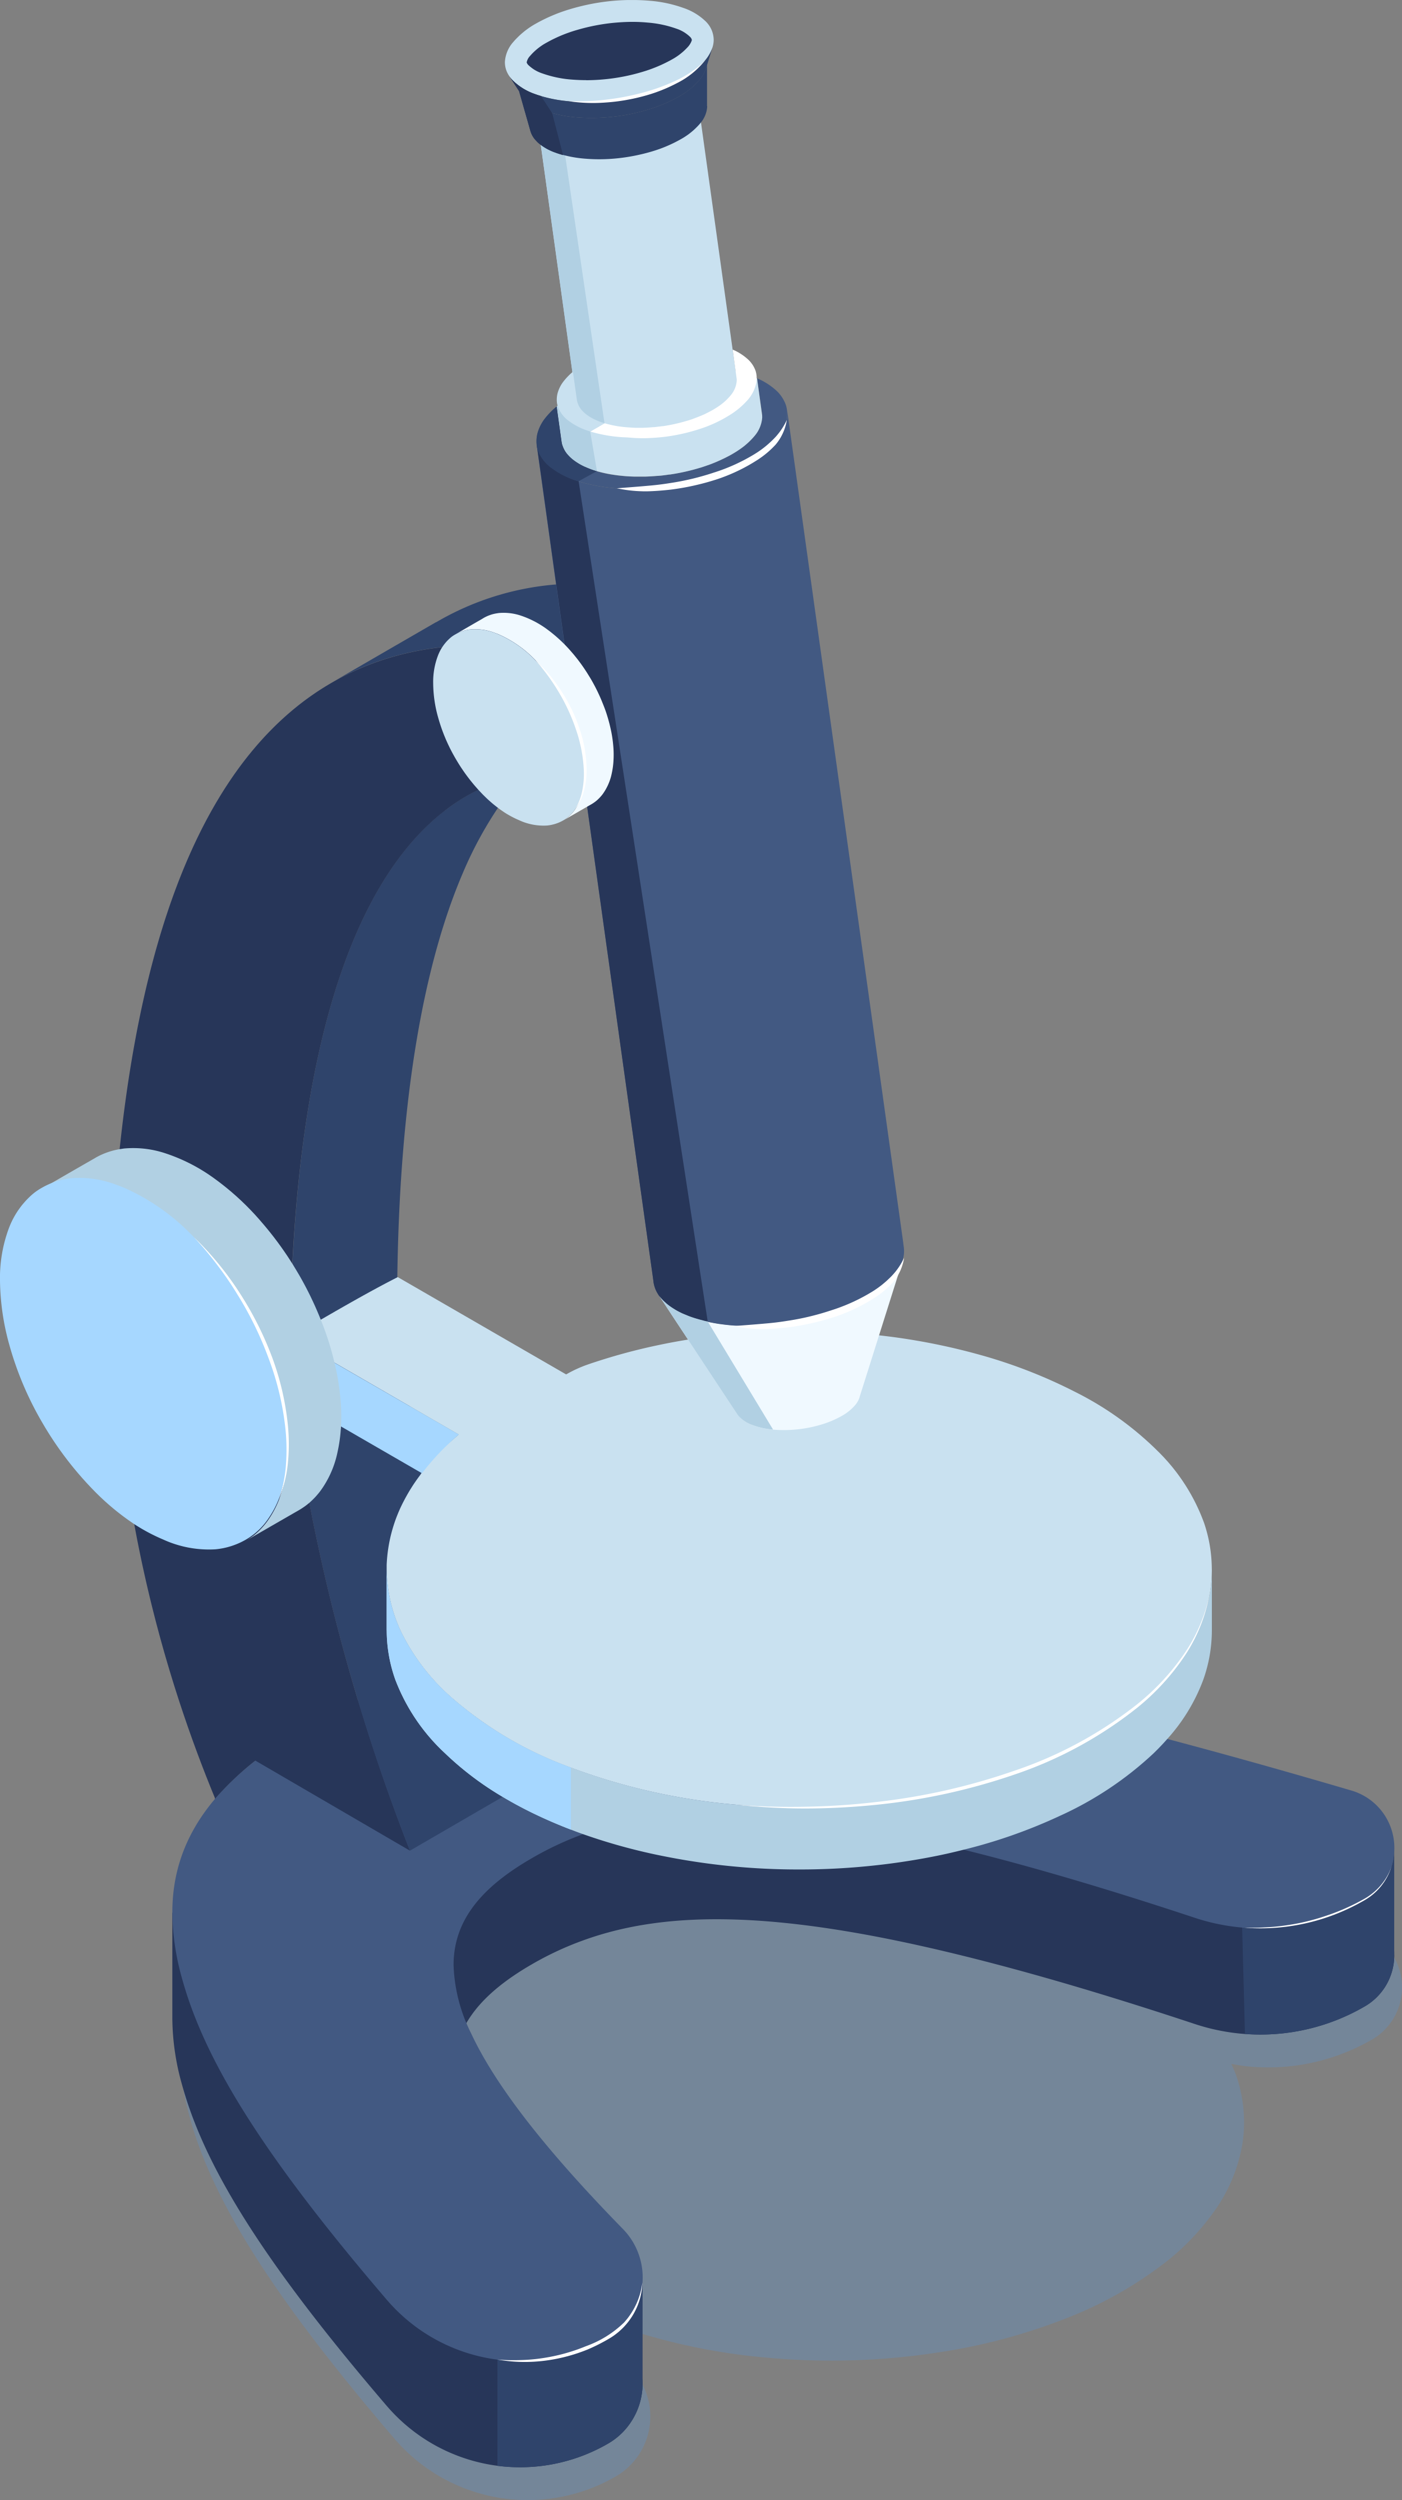
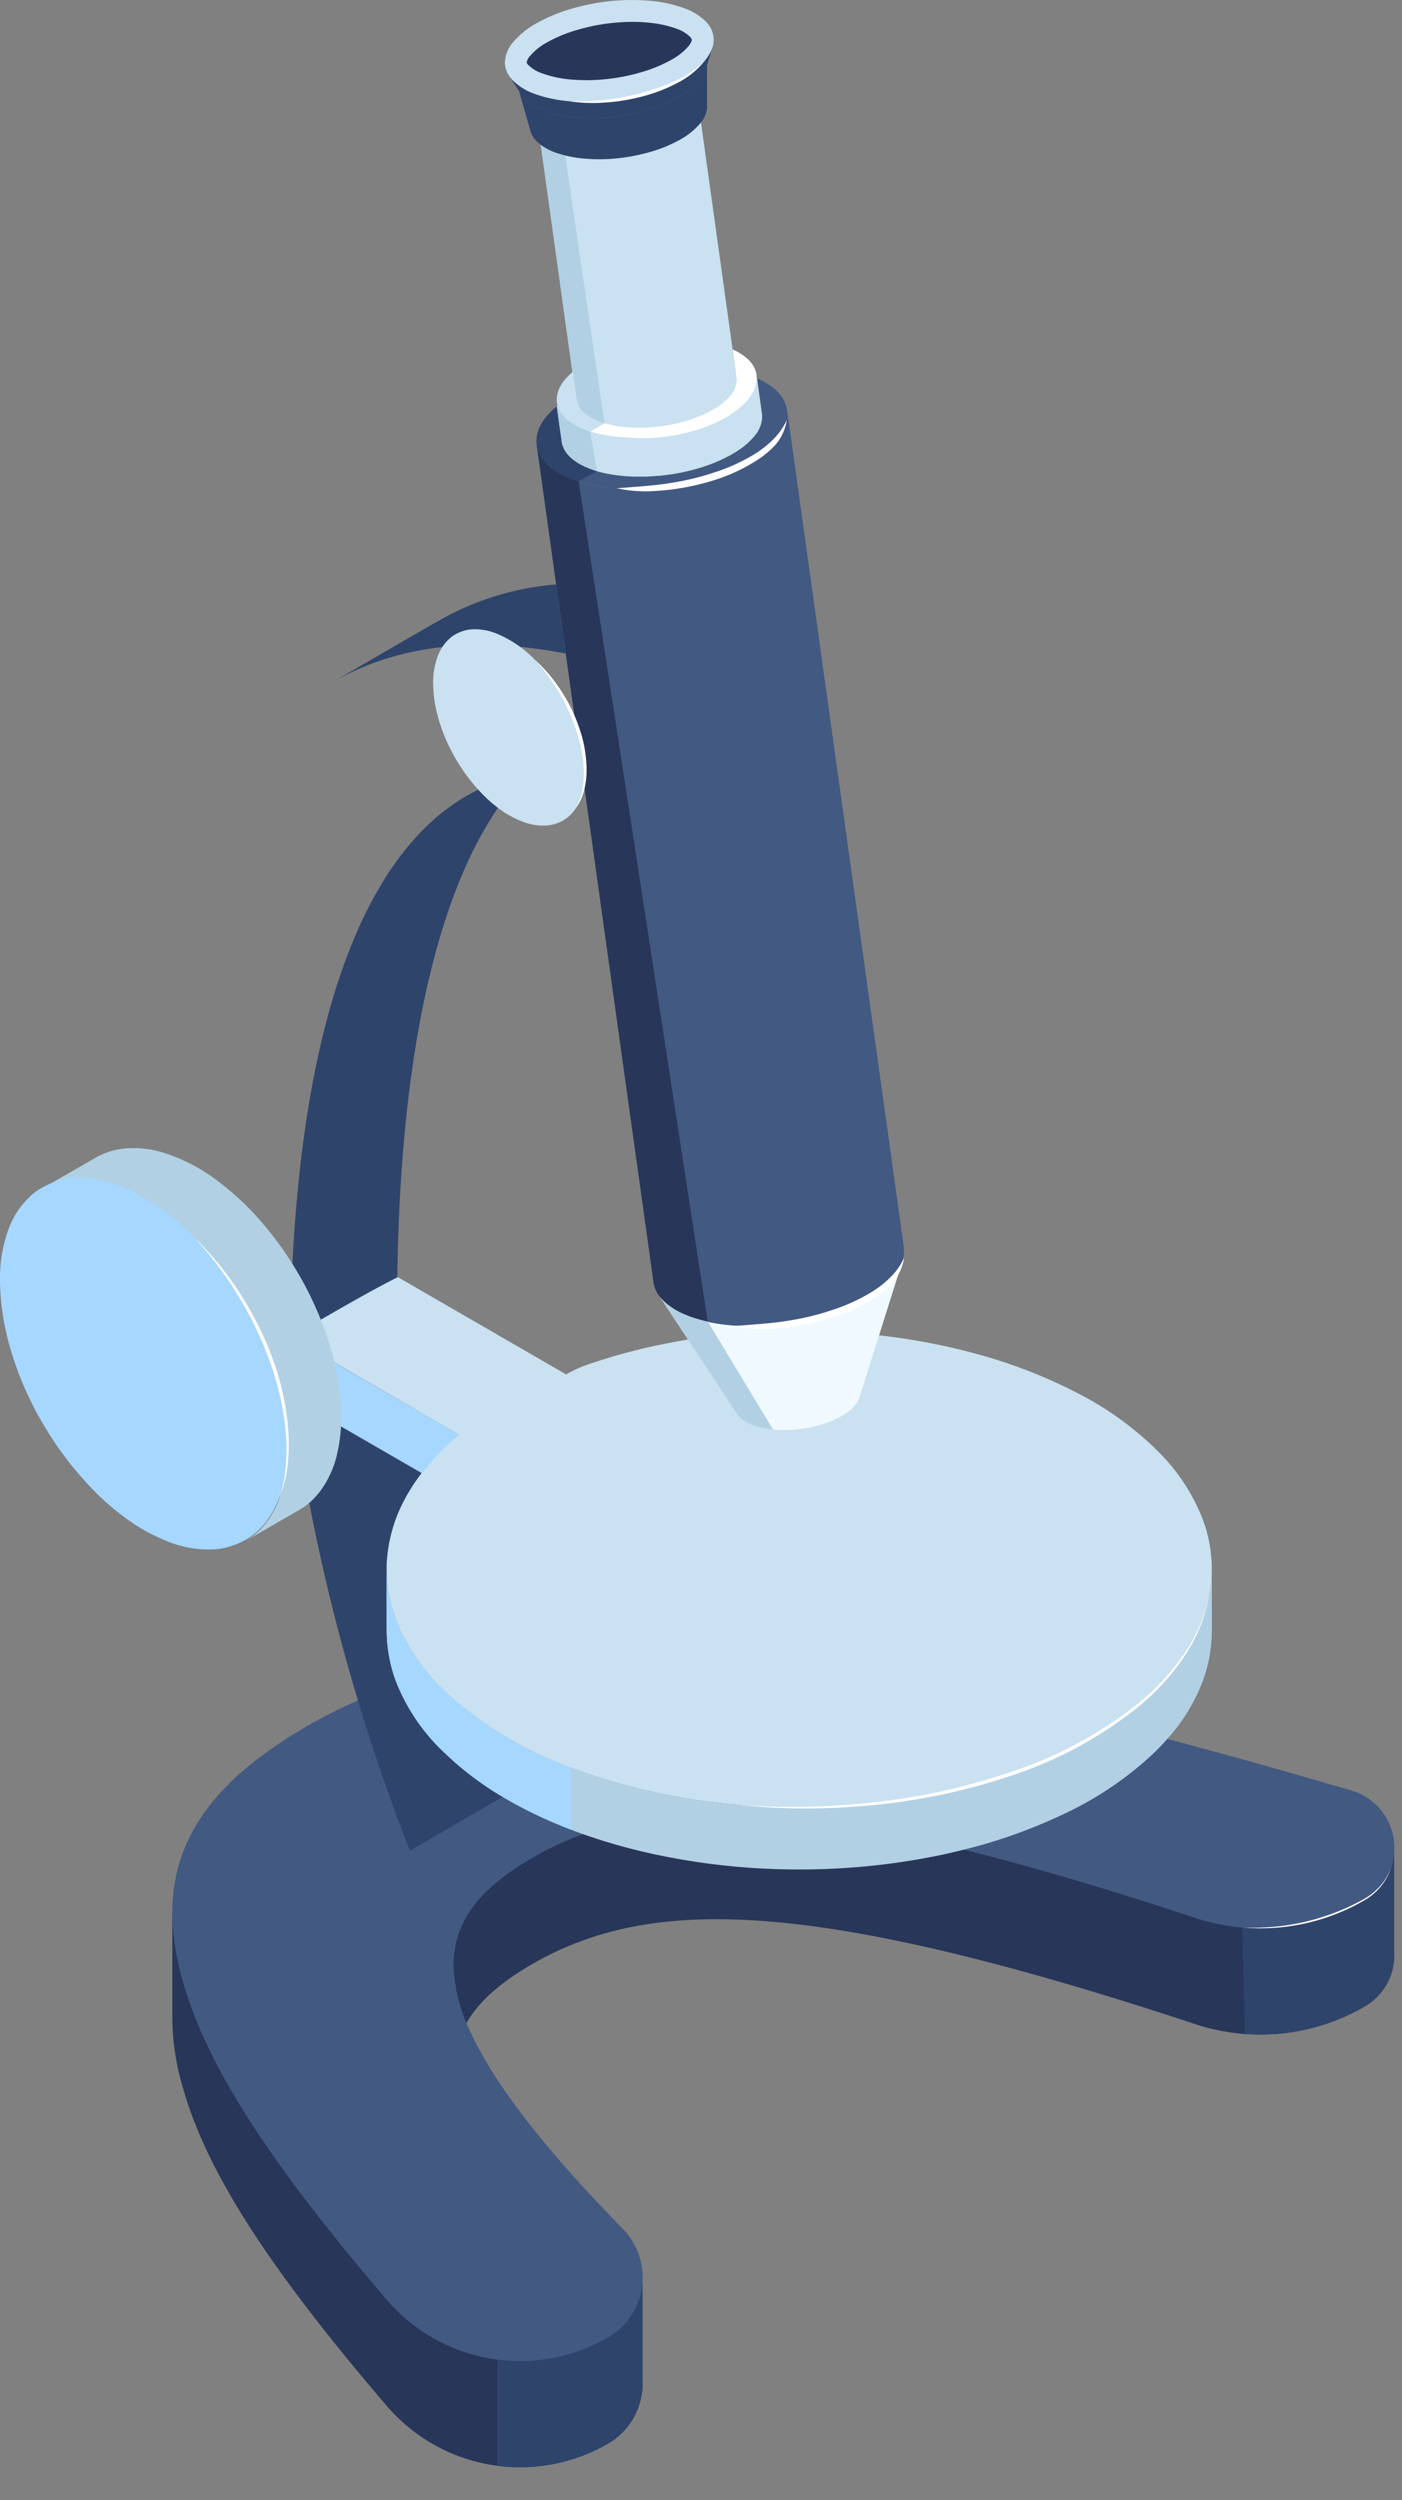
<svg xmlns="http://www.w3.org/2000/svg" id="Group_13662" data-name="Group 13662" width="67.338" height="120" viewBox="0 0 67.338 120">
  <rect x="0" y="0" width="67.338" height="120" fill="#808080" stroke="none" />
  <defs>
    <clipPath id="clip-path">
      <rect id="Rectangle_20699" data-name="Rectangle 20699" width="67.338" height="120" fill="none" />
    </clipPath>
    <clipPath id="clip-path-2">
      <rect id="Rectangle_20698" data-name="Rectangle 20698" width="67.338" height="119.999" fill="none" />
    </clipPath>
    <clipPath id="clip-path-3">
-       <rect id="Rectangle_20697" data-name="Rectangle 20697" width="58.688" height="34.102" fill="none" />
-     </clipPath>
+       </clipPath>
  </defs>
  <g id="Group_13661" data-name="Group 13661" clip-path="url(#clip-path)">
    <g id="Group_13660" data-name="Group 13660" transform="translate(0 0.001)">
      <g id="Group_13659" data-name="Group 13659" clip-path="url(#clip-path-2)">
        <g id="Group_13658" data-name="Group 13658" transform="translate(8.65 85.897)" opacity="0.2" style="mix-blend-mode: multiply;isolation: isolate">
          <g id="Group_13657" data-name="Group 13657">
            <g id="Group_13656" data-name="Group 13656" clip-path="url(#clip-path-3)">
              <path id="Path_18028" data-name="Path 18028" d="M7,35.129a23.221,23.221,0,0,1,5.151-2.973c5.318-2.273,11.275-2.691,18.415-2.012A125.62,125.62,0,0,1,50.824,34.1c2.688.708,5.6,1.525,8.789,2.458a2.9,2.9,0,0,1,.636,5.292l-.066.035a9.973,9.973,0,0,1-5.793,1.26c-.3-.026-.6-.078-.895-.132.083.193.176.383.242.581a6.937,6.937,0,0,1,.371,2.233,6.684,6.684,0,0,1-.075.99,7.757,7.757,0,0,1-1.189,3.027A11.739,11.739,0,0,1,50,52.788a18.961,18.961,0,0,1-4.282,2.377,28.076,28.076,0,0,1-6.311,1.7,33.622,33.622,0,0,1-8.173.253,29.809,29.809,0,0,1-7.974-1.8c-.423-.164-.837-.345-1.252-.53q1.183,1.334,2.642,2.835a3.323,3.323,0,0,1-.722,5.194,8.445,8.445,0,0,1-4.222,1.134,8.547,8.547,0,0,1-1.085-.069,8.427,8.427,0,0,1-5.318-2.875C7.487,54.215,4.641,49.68,3.518,45.76L3.475,45.6a11.929,11.929,0,0,1-.469-3.174c0-2.7,1.171-5.094,3.994-7.3" transform="translate(-3.005 -29.848)" fill="#479fff" />
            </g>
          </g>
        </g>
        <path id="Path_18029" data-name="Path 18029" d="M61.566,38.805l0,.06A2.832,2.832,0,0,1,60.118,41.3a10,10,0,0,1-8.127.829c-4.225-1.4-7.885-2.472-11.085-3.263-8.921-2.21-14.257-2.21-18.277-.76a15.172,15.172,0,0,0-2.492,1.16c-2.368,1.37-3.753,2.95-3.753,5.128a7.856,7.856,0,0,0,.843,3.278c.1.207.2.417.317.633L21.95,51.77l3.505,2.754v4.619a4.409,4.409,0,0,1,0,.478v0a3.383,3.383,0,0,1-.481,1.5A3.267,3.267,0,0,1,23.8,62.271a8.436,8.436,0,0,1-10.622-1.81C7.357,53.669,4.511,49.133,3.391,45.214c-.017-.055-.032-.109-.046-.161a11.929,11.929,0,0,1-.469-3.174v-5.1l1.145.9a11.411,11.411,0,0,1,2.849-3.1,23.3,23.3,0,0,1,5.151-2.976C17.34,29.337,23.3,28.917,30.437,29.6a125.619,125.619,0,0,1,20.257,3.957c2.688.708,5.6,1.522,8.789,2.458a2.844,2.844,0,0,1,.567.227,2.874,2.874,0,0,1,1.514,2.452c0,.037,0,.075,0,.112" transform="translate(5.401 55.021)" fill="#273659" />
        <path id="Path_18030" data-name="Path 18030" d="M15.264,43.163v0a3.321,3.321,0,0,1-1.655,2.648A8.435,8.435,0,0,1,8.3,46.875v-5.1a8.05,8.05,0,0,0,1.085.072,8.408,8.408,0,0,0,4.222-1.134,3.313,3.313,0,0,0,1.655-2.648v4.619a3.309,3.309,0,0,1,0,.478" transform="translate(15.591 71.479)" fill="#2f446b" />
        <path id="Path_18031" data-name="Path 18031" d="M61.563,37.131a2.837,2.837,0,0,1-1.445,2.4l-.066.037a10.009,10.009,0,0,1-8.061.791c-4.225-1.4-7.885-2.472-11.085-3.266-8.918-2.207-14.257-2.207-18.277-.76A15.422,15.422,0,0,0,20.137,37.5c-2.368,1.367-3.753,2.947-3.753,5.128a7.845,7.845,0,0,0,.843,3.275c1.142,2.449,3.485,5.5,7.3,9.4A3.323,3.323,0,0,1,23.8,60.5a8.408,8.408,0,0,1-4.222,1.134,8.549,8.549,0,0,1-1.085-.069,8.422,8.422,0,0,1-5.315-2.872C7.357,51.9,4.511,47.362,3.391,43.442c-.017-.055-.032-.109-.046-.161a12.064,12.064,0,0,1-.469-3.174c0-2.7,1.171-5.094,3.994-7.3a23.3,23.3,0,0,1,5.151-2.976C17.34,27.563,23.3,27.145,30.44,27.827A126,126,0,0,1,50.7,31.781c2.685.711,5.6,1.525,8.786,2.461a2.868,2.868,0,0,1,2.081,2.889" transform="translate(5.401 51.694)" fill="#425982" />
-         <path id="Path_18032" data-name="Path 18032" d="M15.264,38.065a3.226,3.226,0,0,1-.213,1.076A3.257,3.257,0,0,1,13.618,40.8a8.78,8.78,0,0,1-.987.495,8.208,8.208,0,0,1-2.135.547A7.565,7.565,0,0,1,8.3,41.777a9.218,9.218,0,0,0,1.091.026,8.535,8.535,0,0,0,1.085-.095,8.871,8.871,0,0,0,2.086-.576A5.061,5.061,0,0,0,14.381,40a3.476,3.476,0,0,0,.883-1.94" transform="translate(15.591 71.477)" fill="#fff" />
        <path id="Path_18033" data-name="Path 18033" d="M27.906,31.133a2.646,2.646,0,0,1-.44.932,2.917,2.917,0,0,1-.768.711,9.453,9.453,0,0,1-1.876.881,9.255,9.255,0,0,1-3.059.483,8.773,8.773,0,0,1-1.03-.081c.342.012.685.014,1.027-.006a10,10,0,0,0,1.019-.092,10.383,10.383,0,0,0,1.986-.469,10.21,10.21,0,0,0,1.865-.832,2.912,2.912,0,0,0,1.278-1.528" transform="translate(38.931 58.46)" fill="#fff" />
        <path id="Path_18034" data-name="Path 18034" d="M10.546,11.567a13.512,13.512,0,0,1,5.776-1.819c.158,1.105.311,2.213.466,3.321q-6.626-1.282-11.252,1.39,2.5-1.45,5.01-2.9Z" transform="translate(10.396 18.303)" fill="#2f446b" />
        <path id="Path_18035" data-name="Path 18035" d="M10.907,44.91V44.9c-.075-.394-.147-.791-.213-1.183-.035-.2-.066-.394-.1-.59l-.06-.38c-.141-.855-.271-1.7-.36-2.558,0-.035-.009-.066-.014-.1a29.665,29.665,0,0,1-.167-3.073c.121-8.757,1.309-15.111,3.151-19.4l-.009-.017.009.017a18.515,18.515,0,0,1,1.9-3.436,13.027,13.027,0,0,1,1.01-1.258,8.757,8.757,0,0,0-1.194.305,8.872,8.872,0,0,0-2.584,1.4l0,.02-.006-.02c-3.787,2.927-6.7,9.592-7.315,21.748l-.006.089-.009.187v.02c-.049,1.036-.083,2.112-.1,3.229l.167,3.073c.006.032.012.063.014.1l0,.04c.023.181.046.363.072.544.086.656.181,1.312.285,1.974l.06.377c.035.2.066.394.1.593.066.394.138.789.213,1.186v0A94.753,94.753,0,0,0,10.6,64.551c1.462-.846,3.638-2.112,5.12-2.967v0l-.035-.089a94.668,94.668,0,0,1-4.78-16.582" transform="translate(9.09 24.277)" fill="#2f446b" />
-         <path id="Path_18036" data-name="Path 18036" d="M17.8,18.71a8.886,8.886,0,0,1,2.587-1.4,8.26,8.26,0,0,1,1.194-.305,9.173,9.173,0,0,1,2.849-.046,11.328,11.328,0,0,1,1.131.216,11.837,11.837,0,0,0-.886-1.01c-.135-.135-.271-.268-.412-.394-.037-.273-.078-.547-.115-.823q-.16-1.157-.322-2.314v0l-.207-1.459q-6.626-1.282-11.252,1.393Q4.053,17.361,2.186,34.9v0s-.659,8.892.02,13.48q.263,2.314.679,4.584l0,.009A65.443,65.443,0,0,0,6.75,66.084l.009.06A13.975,13.975,0,0,1,8.7,64.306l7.422,4.322A95,95,0,0,1,11.28,51.871v-.006c-.075-.394-.147-.791-.213-1.186-.035-.2-.066-.394-.1-.59-.023-.127-.04-.25-.063-.377q-.155-.993-.285-1.974c-.023-.184-.046-.363-.069-.544l-.006-.043-.012-.1-.17-3.071q.026-1.675.1-3.232v-.017c0-.066.006-.13.012-.19l0-.089C11.1,28.3,14.008,21.634,17.8,18.71Z" transform="translate(3.566 20.2)" fill="#273659" />
        <path id="Path_18037" data-name="Path 18037" d="M46.089,26.184v2.93h0a7.082,7.082,0,0,1-.42,2.386,8.808,8.808,0,0,1-1.73,2.832c-.213.242-.437.475-.671.7A16.582,16.582,0,0,1,38.8,38.008a25.068,25.068,0,0,1-4.651,1.635h0q-.734.186-1.476.331a33.351,33.351,0,0,1-6.417.613,32.909,32.909,0,0,1-6.417-.622,27.89,27.89,0,0,1-3.968-1.079c-.19-.066-.377-.138-.564-.21q-.812-.311-1.594-.679c-.57-.271-1.128-.564-1.666-.883a14.994,14.994,0,0,1-2.791-2.107A9.327,9.327,0,0,1,6.867,31.47a7.09,7.09,0,0,1-.412-2.357h0V26.172a7.189,7.189,0,0,0,.676,2.97,10.143,10.143,0,0,0,2.5,3.24,17.966,17.966,0,0,0,5.615,3.289l.063.023a29.793,29.793,0,0,0,7.911,1.781,33.622,33.622,0,0,0,8.173-.253,28.076,28.076,0,0,0,6.311-1.7,18.961,18.961,0,0,0,4.282-2.377,11.689,11.689,0,0,0,2.84-2.941,7.757,7.757,0,0,0,1.189-3.027,6.655,6.655,0,0,0,.075-.99Z" transform="translate(12.117 49.144)" fill="#b1d0e3" />
        <path id="Path_18038" data-name="Path 18038" d="M49.1,35.333a7.064,7.064,0,0,1-.072.99,7.762,7.762,0,0,1-1.191,3.027,11.689,11.689,0,0,1-2.84,2.941,18.961,18.961,0,0,1-4.282,2.377,28.092,28.092,0,0,1-6.308,1.7,33.645,33.645,0,0,1-8.176.253,29.81,29.81,0,0,1-7.974-1.8,18.055,18.055,0,0,1-5.615-3.289,10.143,10.143,0,0,1-2.5-3.24,7.235,7.235,0,0,1-.676-2.97c0-.069,0-.135,0-.2a7.253,7.253,0,0,1,.855-3.134,8.476,8.476,0,0,1,.731-1.154l.613-.886c.023-.017,1.246-1.073,1.266-1.091L6.967,25.41,4.849,24.187c.489-.282.976-.567,1.465-.849h0c.305-.176.613-.354.921-.53C8.158,22.282,9.079,21.767,10,21.3l8.087,4.671a6.09,6.09,0,0,1,1.03-.472l.15-.052c.083-.029.167-.055.253-.083a28.284,28.284,0,0,1,2.944-.789c.5-.106,1-.2,1.5-.279.76-.121,1.519-.216,2.285-.282a34.117,34.117,0,0,1,4.6-.1q1.153.052,2.3.184a30.668,30.668,0,0,1,4.82.935,24.332,24.332,0,0,1,4.573,1.781,15.406,15.406,0,0,1,3.971,2.849A9.27,9.27,0,0,1,48.727,33.1a6.937,6.937,0,0,1,.371,2.233" transform="translate(9.105 39.998)" fill="#c9e1f0" />
        <path id="Path_18039" data-name="Path 18039" d="M35.073,26.521a7.82,7.82,0,0,1-1.214,3.137,11.277,11.277,0,0,1-2.282,2.5,19.44,19.44,0,0,1-5.934,3.226,29.52,29.52,0,0,1-6.607,1.442c-1.122.115-2.253.176-3.381.178s-2.256-.066-3.376-.181c1.122.086,2.25.121,3.376.095a33.743,33.743,0,0,0,3.367-.224,30.288,30.288,0,0,0,6.564-1.476,19.647,19.647,0,0,0,5.908-3.163,11.342,11.342,0,0,0,2.3-2.44,7.809,7.809,0,0,0,1.283-3.091" transform="translate(23.056 49.8)" fill="#fff" />
        <path id="Path_18040" data-name="Path 18040" d="M12.894,26.95a11.793,11.793,0,0,0-1.773,1.859L7.285,26.593,5.041,25.3l.012.1-.012-.006-.17-3.073,2.121,1.226.023.014Z" transform="translate(9.147 41.905)" fill="#a6d7ff" />
        <path id="Path_18041" data-name="Path 18041" d="M15.049,32.646A7.263,7.263,0,0,1,14.9,33.7a4.8,4.8,0,0,1-.817,1.888,3.758,3.758,0,0,1-.532.578,3.44,3.44,0,0,1-.506.36v0q-1.282.738-2.567,1.479v0a3.477,3.477,0,0,0,.42-.285,3.529,3.529,0,0,0,.691-.757,4.679,4.679,0,0,0,.478-.9,6.726,6.726,0,0,0,.426-2.521,11.583,11.583,0,0,0-.437-3.033,15.7,15.7,0,0,0-1.589-3.767,16.261,16.261,0,0,0-2.484-3.266A10.367,10.367,0,0,0,4.669,21.12c-.124-.052-.253-.1-.38-.15a4.973,4.973,0,0,0-2.118-.328l-.02,0A3.6,3.6,0,0,0,.706,21.1l0-.006Q1.9,20.4,3.1,19.713c.06-.035.124-.069.181-.106a3.529,3.529,0,0,1,1.18-.409l.17-.026a4.89,4.89,0,0,1,2.043.247,8.481,8.481,0,0,1,2.3,1.191,12.973,12.973,0,0,1,2.279,2.107,16.178,16.178,0,0,1,1.5,2.035c.1.164.2.331.3.5a16.47,16.47,0,0,1,1.05,2.178c.086.213.167.432.242.648a13.848,13.848,0,0,1,.412,1.425,11.612,11.612,0,0,1,.268,1.606,9.133,9.133,0,0,1,.026,1.537" transform="translate(1.32 35.954)" fill="#b1d0e3" />
        <path id="Path_18042" data-name="Path 18042" d="M13.813,32.549a6.717,6.717,0,0,1-.426,2.521,4.6,4.6,0,0,1-.478.9A3.267,3.267,0,0,1,11.8,37.016a3.6,3.6,0,0,1-1.456.46A5.287,5.287,0,0,1,7.825,37a8.716,8.716,0,0,1-1.347-.714A11.98,11.98,0,0,1,4.51,34.656a16.469,16.469,0,0,1-2.484-3.269A15.729,15.729,0,0,1,.437,27.623,11.884,11.884,0,0,1,0,24.589v-.009a6.813,6.813,0,0,1,.426-2.515,4.035,4.035,0,0,1,1.168-1.66,2.906,2.906,0,0,1,.432-.291,3.6,3.6,0,0,1,1.445-.455h.02a4.973,4.973,0,0,1,2.118.328c.127.043.256.095.38.147A10.366,10.366,0,0,1,9.3,22.483a16.261,16.261,0,0,1,2.484,3.266,15.7,15.7,0,0,1,1.589,3.767,11.6,11.6,0,0,1,.437,3.033" transform="translate(0 36.888)" fill="#a6d7ff" />
        <path id="Path_18043" data-name="Path 18043" d="M3.233,20.631a14.93,14.93,0,0,1,2.2,2.676A15.979,15.979,0,0,1,7,26.41a13.079,13.079,0,0,1,.768,3.39,9.26,9.26,0,0,1-.017,1.741,5.905,5.905,0,0,1-.432,1.678,6.171,6.171,0,0,0,.345-1.686,9.552,9.552,0,0,0-.029-1.721,13.667,13.667,0,0,0-.8-3.341,16.611,16.611,0,0,0-1.511-3.091,16,16,0,0,0-.978-1.425c-.345-.46-.719-.9-1.111-1.324" transform="translate(6.071 38.739)" fill="#fff" />
        <path id="Path_18044" data-name="Path 18044" d="M22.678,21.048q-.557,1.761-1.114,3.525-.466,1.481-.935,2.961l0,.012a1.116,1.116,0,0,1-.2.36,2.359,2.359,0,0,1-.659.535,4.752,4.752,0,0,1-.984.414,6.257,6.257,0,0,1-1.154.23,6.178,6.178,0,0,1-1.151.012,3.883,3.883,0,0,1-.973-.21,1.646,1.646,0,0,1-.645-.4.769.769,0,0,1-.1-.124q-1.191-1.8-2.374-3.594-.695-1.049-1.384-2.1a2.08,2.08,0,0,0,.317.34.767.767,0,0,0,.089.075c.035.032.072.058.109.086.058.04.118.081.178.118a2.922,2.922,0,0,0,.36.2c.06.032.124.058.187.083l.167.069c.095.037.187.069.285.1s.219.069.328.1l.029.006q.086.026.173.043a.828.828,0,0,0,.115.026c.193.043.389.078.581.106h.009a9.928,9.928,0,0,0,1.629.1c.058,0,.115,0,.176,0,.029,0,.06,0,.089,0l.187-.006.25-.017c.112-.006.224-.014.334-.026l.081-.009c.092-.009.184-.02.273-.032l.046-.006c.1-.014.21-.029.317-.046s.23-.035.345-.058.233-.04.348-.066c.095-.017.19-.04.285-.063l.06-.014c.242-.058.483-.121.722-.2.1-.029.2-.06.3-.095.121-.04.236-.083.351-.127.216-.081.426-.17.633-.265.1-.049.21-.1.314-.153s.21-.112.311-.173.19-.112.282-.173c.037-.023.078-.052.118-.078s.1-.072.153-.109.089-.066.132-.1.086-.066.129-.1a.943.943,0,0,0,.078-.069c.04-.035.078-.069.115-.1s.1-.095.144-.144h0a2.8,2.8,0,0,0,.193-.222,2.5,2.5,0,0,0,.19-.268l.032-.06a.565.565,0,0,0,.049-.092.65.65,0,0,0,.055-.121l.017-.04.014-.037" transform="translate(20.656 39.523)" fill="#f0f9ff" />
        <path id="Path_18045" data-name="Path 18045" d="M19.2,14.807a1.843,1.843,0,0,1-.19.279l-.095.112a4.106,4.106,0,0,1-.964.742,7.35,7.35,0,0,1-1.571.662,9.913,9.913,0,0,1-1.848.371,9.411,9.411,0,0,1-1.842.017,5.933,5.933,0,0,1-1.554-.334,3.338,3.338,0,0,1-.6-.291,2.044,2.044,0,0,1-.383-.3c.012-.155.02-.314.035-.469.173-.121.354-.233.538-.337-.046-.256-.089-.59-.147-1.03l0-.02c-.4-2.866-1.16-8.343-1.563-11.206h0a2.6,2.6,0,0,0,.691.365,4.983,4.983,0,0,0,.481.147,6.238,6.238,0,0,0,.895.15,8.591,8.591,0,0,0,1.629-.017,8.936,8.936,0,0,0,1.635-.325,6.646,6.646,0,0,0,1.393-.587,3.364,3.364,0,0,0,.932-.757l.037-.049h0c.4,2.863,1.163,8.34,1.563,11.206.066.463.121.8.15,1.045.207.049.414.109.616.178.055.147.106.3.161.443" transform="translate(16.915 3.632)" fill="#c9e1f0" />
        <path id="Path_18046" data-name="Path 18046" d="M11.5,26.767q.41,2.914.814,5.828c.095.682.19,1.358.285,2.037ZM26.555,46.831l.012.04.02.1q-2.8-20.064-5.6-40.128h0a1.534,1.534,0,0,1-.058.656,2.383,2.383,0,0,1-.63.95,5.261,5.261,0,0,1-1.094.817,8.776,8.776,0,0,1-1.548.694,12.057,12.057,0,0,1-2.2.53,12.373,12.373,0,0,1-2.262.127,8.718,8.718,0,0,1-2.227-.357A3.98,3.98,0,0,1,9.7,9.641a1.861,1.861,0,0,1-.685-.886,1.292,1.292,0,0,1-.049-.233H8.957q.466,3.341.932,6.685.233,1.658.463,3.321c.069.486.138.973.207,1.462L11,23.126c.055.4.109.791.167,1.189l.207,1.494.132.958,1.1,7.865v0q.98,7.019,1.963,14.035l0,.032.006.026a1.008,1.008,0,0,0,.037.161.239.239,0,0,0,.017.06,1.251,1.251,0,0,0,.072.17.491.491,0,0,0,.04.078.5.5,0,0,0,.046.078l.012.023.037.055a1.988,1.988,0,0,0,.317.342c.026.026.058.049.089.075s.072.058.109.083c.058.043.118.083.178.121a3.336,3.336,0,0,0,.36.2c.06.032.124.06.187.086l.17.069c.092.037.187.069.282.1s.219.066.331.1l.026.006.291.069c.193.04.386.078.578.106h.009a10.109,10.109,0,0,0,1.5.1c.1,0,.2,0,.3-.006h.089l.187-.009c.086,0,.167-.009.25-.014l.337-.026.078-.009c.092-.009.184-.02.273-.032l.046-.006c.106-.014.213-.029.317-.046s.23-.037.348-.058.23-.043.345-.069.23-.049.345-.075c.245-.058.483-.124.722-.2.1-.032.2-.063.3-.1.121-.037.236-.081.354-.124.213-.083.423-.17.63-.265.106-.049.213-.1.314-.155s.21-.109.311-.17.19-.112.282-.173l.118-.078a1.884,1.884,0,0,0,.153-.112c.046-.032.092-.066.132-.1s.089-.069.129-.106a.9.9,0,0,0,.081-.066c.04-.035.078-.069.115-.1s.095-.095.144-.144v0c.066-.069.132-.144.193-.219a2.179,2.179,0,0,0,.19-.271l.035-.058.049-.095c.017-.037.037-.078.055-.121l.014-.037.035-.106a1.034,1.034,0,0,0,.037-.15l.014-.066.006-.052a1.456,1.456,0,0,0-.037-.558m-.055-.15.014.029.023.066c-.012-.032-.023-.063-.037-.095" transform="translate(16.819 12.845)" fill="#425982" />
        <path id="Path_18047" data-name="Path 18047" d="M20.927,8.492a2.393,2.393,0,0,1-.63.953,5.351,5.351,0,0,1-1.094.814,8.684,8.684,0,0,1-1.548.694,12,12,0,0,1-2.2.53,12.373,12.373,0,0,1-2.262.127,8.594,8.594,0,0,1-2.227-.357A3.98,3.98,0,0,1,9.7,10.636a1.861,1.861,0,0,1-.685-.886,1.292,1.292,0,0,1-.049-.233,1.527,1.527,0,0,1,.046-.6,2.053,2.053,0,0,1,.4-.742,3.448,3.448,0,0,1,.512-.512c.078.564.158,1.125.236,1.689a1.386,1.386,0,0,0,.032.15l.012.032a1.279,1.279,0,0,0,.3.495,2.21,2.21,0,0,0,.167.155l.035.029a2.822,2.822,0,0,0,.576.345l.029.012c.072.035.15.063.227.092s.19.066.288.1l.032.012a6.6,6.6,0,0,0,.717.161l.032,0c.158.029.322.046.489.063.184.017.374.026.567.032l.066,0h.34l.1,0c.19-.006.383-.017.576-.032l.035-.006c.052,0,.1-.006.155-.012.13-.014.259-.032.389-.049l.032-.006a9.9,9.9,0,0,0,1.427-.317l.069-.02.032-.009c.092-.032.184-.06.273-.095l.032-.009c.25-.089.492-.187.717-.294l.029-.014c.147-.072.288-.144.42-.222.081-.046.155-.092.23-.138l.141-.095a3.579,3.579,0,0,0,.688-.622,1.525,1.525,0,0,0,.38-.918A1.11,1.11,0,0,0,19.784,8c-.078-.564-.158-1.128-.236-1.692a3.3,3.3,0,0,1,.866.538,1.745,1.745,0,0,1,.515.742,1.43,1.43,0,0,1,.055.245,1.534,1.534,0,0,1-.058.656" transform="translate(16.816 11.849)" fill="#425982" />
        <path id="Path_18048" data-name="Path 18048" d="M19.16,8.2a1.525,1.525,0,0,1-.38.918,3.458,3.458,0,0,1-.685.619l-.141.095c-.075.049-.153.095-.23.141-.135.078-.276.15-.423.222l-.029.012a6.979,6.979,0,0,1-.714.3l-.032.009c-.089.035-.184.063-.276.095l-.029.009-.072.02a9.772,9.772,0,0,1-1.425.317l-.035,0q-.194.03-.389.052l-.155.012-.032,0c-.193.017-.389.029-.578.035l-.1,0h-.34l-.066,0c-.193-.006-.383-.014-.567-.035-.167-.014-.331-.035-.486-.06l-.035-.006a6.26,6.26,0,0,1-.717-.158l-.032-.012c-.1-.032-.193-.063-.288-.1-.078-.029-.153-.06-.227-.092l-.029-.012a3.019,3.019,0,0,1-.573-.345l-.037-.032a1.409,1.409,0,0,1-.164-.155,1.243,1.243,0,0,1-.3-.492L9.56,9.527a1.3,1.3,0,0,1-.029-.153c-.081-.561-.158-1.122-.239-1.686a1.128,1.128,0,0,1,.095-.078v0a1.3,1.3,0,0,0,.176.227.417.417,0,0,0,.052.049,2.03,2.03,0,0,0,.38.3,3.543,3.543,0,0,0,.6.291,5.212,5.212,0,0,0,.685.2,7.013,7.013,0,0,0,.872.135,9.642,9.642,0,0,0,1.842-.017,10.453,10.453,0,0,0,1.848-.371,7.35,7.35,0,0,0,1.571-.662,3.96,3.96,0,0,0,.961-.745,1.123,1.123,0,0,0,.095-.109,2.027,2.027,0,0,0,.193-.279A1.332,1.332,0,0,0,18.8,6.3h0l.112.046.233,1.692a.815.815,0,0,1,.012.167" transform="translate(17.449 11.819)" fill="#c9e1f0" />
-         <path id="Path_18049" data-name="Path 18049" d="M17.791,7.567a1.933,1.933,0,0,1-.5.76,4.216,4.216,0,0,1-.869.648,7.081,7.081,0,0,1-1.235.555,9.992,9.992,0,0,1-1.755.42,9.678,9.678,0,0,1-1.8.1,6.83,6.83,0,0,1-1.776-.282l.38-.219.305-.178.023.006a5.243,5.243,0,0,0,.573.13l.026.006c.127.017.256.035.391.046s.3.023.449.029H12.4c.153-.006.308-.014.46-.029l.029,0c.04,0,.083-.006.124-.012.1-.012.2-.023.308-.037l.029,0a8.338,8.338,0,0,0,1.134-.253l.058-.017.026-.006c.072-.026.147-.046.219-.075l.023-.009c.2-.072.394-.15.573-.233l.02-.012c.118-.058.23-.115.337-.176.063-.037.124-.075.184-.112l.112-.075a2.731,2.731,0,0,0,.547-.495,1.228,1.228,0,0,0,.305-.734.706.706,0,0,0-.012-.132c-.06-.449-.124-.9-.184-1.347a2.6,2.6,0,0,1,.688.429,1.376,1.376,0,0,1,.412.59,1.16,1.16,0,0,1,.043.193,1.207,1.207,0,0,1-.046.527" transform="translate(18.498 10.944)" fill="#fff" />
+         <path id="Path_18049" data-name="Path 18049" d="M17.791,7.567a1.933,1.933,0,0,1-.5.76,4.216,4.216,0,0,1-.869.648,7.081,7.081,0,0,1-1.235.555,9.992,9.992,0,0,1-1.755.42,9.678,9.678,0,0,1-1.8.1,6.83,6.83,0,0,1-1.776-.282l.38-.219.305-.178.023.006a5.243,5.243,0,0,0,.573.13c.127.017.256.035.391.046s.3.023.449.029H12.4c.153-.006.308-.014.46-.029l.029,0c.04,0,.083-.006.124-.012.1-.012.2-.023.308-.037l.029,0a8.338,8.338,0,0,0,1.134-.253l.058-.017.026-.006c.072-.026.147-.046.219-.075l.023-.009c.2-.072.394-.15.573-.233l.02-.012c.118-.058.23-.115.337-.176.063-.037.124-.075.184-.112l.112-.075a2.731,2.731,0,0,0,.547-.495,1.228,1.228,0,0,0,.305-.734.706.706,0,0,0-.012-.132c-.06-.449-.124-.9-.184-1.347a2.6,2.6,0,0,1,.688.429,1.376,1.376,0,0,1,.412.59,1.16,1.16,0,0,1,.043.193,1.207,1.207,0,0,1-.046.527" transform="translate(18.498 10.944)" fill="#fff" />
        <path id="Path_18050" data-name="Path 18050" d="M15.305,35.695v2.981c-.538-.207-1.071-.432-1.594-.679q-.855-.4-1.666-.883a14.839,14.839,0,0,1-2.791-2.107A9.36,9.36,0,0,1,6.867,31.47a7.087,7.087,0,0,1-.409-2.357H6.453V26.172a7.248,7.248,0,0,0,.676,2.973,10.163,10.163,0,0,0,2.5,3.238,18,18,0,0,0,5.615,3.289l.063.023" transform="translate(12.117 49.144)" fill="#a6d7ff" />
        <path id="Path_18051" data-name="Path 18051" d="M17.175,49.5c-.037-.006-.078-.014-.118-.023-.058-.014-.115-.029-.17-.046l-.029-.006c-.109-.029-.222-.06-.331-.095s-.19-.063-.282-.1c-.055-.023-.112-.043-.17-.069s-.124-.052-.187-.083a3.411,3.411,0,0,1-.36-.2c-.06-.037-.121-.078-.178-.118-.035-.029-.072-.055-.109-.086a1.026,1.026,0,0,1-.089-.075,1.945,1.945,0,0,1-.314-.34L14.8,48.2l-.014-.023L14.74,48.1a.659.659,0,0,1-.04-.078.9.9,0,0,1-.069-.173.3.3,0,0,1-.02-.06,1.46,1.46,0,0,1-.037-.161l-.006-.026,0-.029q-.984-7.019-1.963-14.038c-.095-.682-.187-1.358-.285-2.037l-.812-5.83-.135-.955-.207-1.5c-.055-.394-.109-.791-.167-1.186l-.437-3.14c-.069-.486-.135-.973-.2-1.462-.155-1.105-.308-2.213-.466-3.321q-.462-3.341-.932-6.685h.006a1.322,1.322,0,0,0,.049.236,1.874,1.874,0,0,0,.688.883,4.018,4.018,0,0,0,1.266.619Z" transform="translate(16.818 13.939)" fill="#273659" />
        <path id="Path_18052" data-name="Path 18052" d="M16.474,28.033a3.734,3.734,0,0,1-.973-.21,1.646,1.646,0,0,1-.645-.4.769.769,0,0,1-.1-.124q-1.191-1.8-2.374-3.594-.695-1.049-1.384-2.1a2.08,2.08,0,0,0,.317.34.767.767,0,0,0,.089.075c.035.032.072.058.109.086.058.04.118.081.178.118a2.92,2.92,0,0,0,.36.2c.06.032.124.058.187.083l.167.069c.095.037.187.069.285.1s.219.066.328.095l.029.006c.058.017.115.032.173.046.037.009.078.017.115.023Z" transform="translate(20.656 40.583)" fill="#b1d0e3" />
        <path id="Path_18053" data-name="Path 18053" d="M11.584,8.673l-.305.178-.38.219a3.261,3.261,0,0,1-1.01-.492,1.515,1.515,0,0,1-.547-.708l-.009-.04A.78.78,0,0,1,9.3,7.683,1.235,1.235,0,0,1,9.339,7.2a1.633,1.633,0,0,1,.322-.593,3.025,3.025,0,0,1,.406-.409q.095.678.19,1.347a.906.906,0,0,0,.026.121l.009.026a1.038,1.038,0,0,0,.239.394c.04.04.083.081.132.124l.029.023a2.187,2.187,0,0,0,.46.273l.02.012c.06.026.118.052.181.075l.23.078" transform="translate(17.45 11.643)" fill="#c9e1f0" />
        <path id="Path_18054" data-name="Path 18054" d="M12.117,15.981l-.23-.078c-.063-.023-.121-.049-.181-.075l-.02-.012a2.187,2.187,0,0,1-.46-.273l-.029-.023c-.049-.043-.092-.083-.132-.124A1.038,1.038,0,0,1,10.825,15l-.009-.026a.906.906,0,0,1-.026-.121q-.095-.669-.19-1.347l-.029.026,0-.02c-.4-2.866-1.16-8.343-1.56-11.206a2.733,2.733,0,0,0,.691.365,4.983,4.983,0,0,0,.481.147Z" transform="translate(16.917 4.334)" fill="#b1d0e3" />
        <path id="Path_18055" data-name="Path 18055" d="M11.223,9.909,11.191,9.9c-.1-.032-.2-.063-.288-.1s-.153-.06-.227-.095L10.647,9.7a2.748,2.748,0,0,1-.573-.345l-.037-.029a1.7,1.7,0,0,1-.164-.155,1.253,1.253,0,0,1-.3-.495L9.56,8.639a1.254,1.254,0,0,1-.032-.15C9.45,7.926,9.37,7.365,9.292,6.8l.04-.035.012.04a1.478,1.478,0,0,0,.544.708,3.229,3.229,0,0,0,1.01.492Z" transform="translate(17.449 12.704)" fill="#b1d0e3" />
        <path id="Path_18056" data-name="Path 18056" d="M18.094,1.047a1.252,1.252,0,0,1,.365.875,1.206,1.206,0,0,1-.06.357,1.91,1.91,0,0,1-.337.6,3.848,3.848,0,0,1-1.1.889,7.928,7.928,0,0,1-1.632.691A10.841,10.841,0,0,1,13.4,4.84a9.93,9.93,0,0,1-1.914.02,6.421,6.421,0,0,1-1.62-.348A2.8,2.8,0,0,1,8.8,3.85a1.627,1.627,0,0,1-.161-.2l-.009-.014a1.162,1.162,0,0,1-.2-.662,1.58,1.58,0,0,1,.4-.955,4.029,4.029,0,0,1,1.1-.892A7.98,7.98,0,0,1,11.559.44,10.532,10.532,0,0,1,13.481.054,10.189,10.189,0,0,1,15.4.037a6.275,6.275,0,0,1,1.617.348,2.855,2.855,0,0,1,1.079.662" transform="translate(15.82 -0.001)" fill="#c9e1f0" />
        <path id="Path_18057" data-name="Path 18057" d="M11.646,3.162c-.256,0-.506-.012-.748-.032a5.374,5.374,0,0,1-1.347-.288,1.744,1.744,0,0,1-.676-.4.248.248,0,0,1-.046-.052L8.8,2.342A.07.07,0,0,1,8.791,2.3.615.615,0,0,1,8.952,2a2.837,2.837,0,0,1,.812-.648,6.8,6.8,0,0,1,1.413-.59A9.607,9.607,0,0,1,12.9.417c.325-.032.653-.052.97-.052.256,0,.5.012.74.035A5.324,5.324,0,0,1,15.96.684a1.73,1.73,0,0,1,.676.4.274.274,0,0,1,.086.144.186.186,0,0,1-.012.052.906.906,0,0,1-.153.259,2.94,2.94,0,0,1-.806.639,6.928,6.928,0,0,1-1.413.59,9.3,9.3,0,0,1-1.73.345,9.139,9.139,0,0,1-.964.052" transform="translate(16.507 0.684)" fill="#273659" />
        <path id="Path_18058" data-name="Path 18058" d="M18.263.792c-.086.276-.173.553-.259.832-.014.046-.029.095-.046.144l-.006.026a1.741,1.741,0,0,1-.308.55,3.632,3.632,0,0,1-1,.809,7.111,7.111,0,0,1-1.485.624,9.148,9.148,0,0,1-1.75.348,8.832,8.832,0,0,1-1.741.017,6.252,6.252,0,0,1-1.105-.2c-.127-.037-.25-.075-.365-.118a2.553,2.553,0,0,1-.978-.6,1.575,1.575,0,0,1-.153-.19c-.032-.052-.066-.1-.1-.15C8.81,2.642,8.654,2.4,8.5,2.165a1.407,1.407,0,0,0,.158.2,2.832,2.832,0,0,0,1.076.662c.092.035.187.066.288.095a6.615,6.615,0,0,0,1.33.25,9.727,9.727,0,0,0,1.917-.017A10.727,10.727,0,0,0,15.19,2.97a7.848,7.848,0,0,0,1.637-.691,3.929,3.929,0,0,0,1.1-.889A1.91,1.91,0,0,0,18.263.792Z" transform="translate(15.959 1.486)" fill="#2f446b" />
        <path id="Path_18059" data-name="Path 18059" d="M17.7,3.07v.017a1.3,1.3,0,0,1-.3.76.316.316,0,0,1-.04.052,3.364,3.364,0,0,1-.932.757,6.62,6.62,0,0,1-1.39.587,9.185,9.185,0,0,1-1.635.325,8.354,8.354,0,0,1-1.629.014,5.7,5.7,0,0,1-1-.176c-.132-.035-.256-.075-.377-.118a2.712,2.712,0,0,1-.688-.365,1.381,1.381,0,0,1-.224-.2,1.1,1.1,0,0,1-.276-.469L8.662,2.341l.1.15a1.337,1.337,0,0,0,.153.19,2.54,2.54,0,0,0,.976.6c.118.043.239.083.368.118a6.205,6.205,0,0,0,1.105.2A8.835,8.835,0,0,0,13.1,3.582a9.163,9.163,0,0,0,1.747-.348,7.111,7.111,0,0,0,1.485-.624,3.632,3.632,0,0,0,1-.809,1.74,1.74,0,0,0,.308-.55l.009-.026.043-.144q0,1,0,1.989" transform="translate(16.266 2.028)" fill="#2f446b" />
        <path id="Path_18060" data-name="Path 18060" d="M11.533,10.429a6.436,6.436,0,0,1-1.237-.144s1.068-.081,1.462-.118c.36-.029.722-.072,1.076-.13a12.441,12.441,0,0,0,2.1-.5,8.846,8.846,0,0,0,1.954-.881,4.7,4.7,0,0,0,.843-.648,3.232,3.232,0,0,0,.725-1,2.4,2.4,0,0,1-.538,1.183,4.478,4.478,0,0,1-.86.725,8.5,8.5,0,0,1-2.012.955,12.106,12.106,0,0,1-2.164.478c-.38.043-.751.072-1.105.081-.083,0-.161,0-.239,0" transform="translate(19.334 13.151)" fill="#fff" />
        <path id="Path_18061" data-name="Path 18061" d="M16.632,6.433a1.807,1.807,0,0,1-.44.754,3.737,3.737,0,0,1-.671.573,6.341,6.341,0,0,1-1.589.757,8.995,8.995,0,0,1-1.715.377c-.291.032-.584.052-.875.06a8.056,8.056,0,0,1-.875-.037c.291-.009.581-.02.869-.049s.576-.06.86-.109a11.532,11.532,0,0,0,1.681-.406,7.536,7.536,0,0,0,1.568-.705,3.894,3.894,0,0,0,.685-.518,1.943,1.943,0,0,0,.5-.7" transform="translate(19.657 12.078)" fill="#fff" />
-         <path id="Path_18062" data-name="Path 18062" d="M10.564,3.052l-.538-.823,0,0c-.1-.029-.2-.06-.291-.095a2.855,2.855,0,0,1-1.073-.662,1.454,1.454,0,0,1-.161-.2c.158.242.314.481.472.719.181.642.363,1.278.544,1.917a1.118,1.118,0,0,0,.276.469,1.245,1.245,0,0,0,.224.2,2.519,2.519,0,0,0,.691.365,3.872,3.872,0,0,0,.377.121Z" transform="translate(15.958 2.38)" fill="#273659" />
-         <path id="Path_18063" data-name="Path 18063" d="M15.188,17.36a3.684,3.684,0,0,1-.078.555,2.581,2.581,0,0,1-.432,1,2.026,2.026,0,0,1-.282.305,1.734,1.734,0,0,1-.268.19v0q-.678.389-1.355.783l0,0a1.927,1.927,0,0,0,.224-.153,1.784,1.784,0,0,0,.363-.4,2.231,2.231,0,0,0,.253-.478,3.559,3.559,0,0,0,.227-1.332,6.273,6.273,0,0,0-.233-1.6,8.2,8.2,0,0,0-.84-1.991,8.645,8.645,0,0,0-1.312-1.73A5.482,5.482,0,0,0,9.7,11.265c-.063-.029-.132-.055-.2-.078a2.636,2.636,0,0,0-1.119-.176l-.012,0a1.891,1.891,0,0,0-.765.239c.423-.245.843-.489,1.266-.731l.095-.058a1.831,1.831,0,0,1,.624-.216l.089-.014a2.619,2.619,0,0,1,1.082.13,4.558,4.558,0,0,1,1.214.63,7.031,7.031,0,0,1,1.206,1.114,8.213,8.213,0,0,1,.791,1.076c.055.086.109.176.161.265a8.594,8.594,0,0,1,.555,1.154c.046.112.089.227.13.342a7.523,7.523,0,0,1,.216.754,5.966,5.966,0,0,1,.141.846,4.813,4.813,0,0,1,.014.814" transform="translate(14.275 19.193)" fill="#f0f9ff" />
        <path id="Path_18064" data-name="Path 18064" d="M14.534,17.317a3.625,3.625,0,0,1-.224,1.332,2.447,2.447,0,0,1-.253.478,1.8,1.8,0,0,1-.365.4,1.681,1.681,0,0,1-.222.153,1.952,1.952,0,0,1-.771.242,2.777,2.777,0,0,1-1.33-.25,4.677,4.677,0,0,1-.714-.377,6.363,6.363,0,0,1-1.042-.863A8.645,8.645,0,0,1,8.3,16.7a8.293,8.293,0,0,1-.84-1.991,6.146,6.146,0,0,1-.23-1.6v0a3.532,3.532,0,0,1,.224-1.33,2.126,2.126,0,0,1,.619-.881,1.364,1.364,0,0,1,.227-.153,1.878,1.878,0,0,1,.763-.239l.012,0a2.672,2.672,0,0,1,1.119.173c.069.026.135.052.2.081a5.458,5.458,0,0,1,1.753,1.24,8.64,8.64,0,0,1,1.315,1.727,8.41,8.41,0,0,1,.84,1.991,6.31,6.31,0,0,1,.23,1.606" transform="translate(13.576 19.701)" fill="#c9e1f0" />
        <path id="Path_18065" data-name="Path 18065" d="M8.939,11.014A7.6,7.6,0,0,1,10.2,12.528a7.732,7.732,0,0,1,.855,1.787,6.2,6.2,0,0,1,.334,1.957,3.945,3.945,0,0,1-.121.987,2.512,2.512,0,0,1-.423.889,2.74,2.74,0,0,0,.34-.909,4.025,4.025,0,0,0,.069-.967,6.953,6.953,0,0,0-.363-1.9,9.271,9.271,0,0,0-.806-1.773,9.9,9.9,0,0,0-1.148-1.583" transform="translate(16.786 20.681)" fill="#fff" />
        <path id="Path_18066" data-name="Path 18066" d="M11.858,9.886l-.889.489A3.958,3.958,0,0,1,9.7,9.757a1.86,1.86,0,0,1-.688-.883,1.322,1.322,0,0,1-.049-.236,1.531,1.531,0,0,1,.046-.6,2.053,2.053,0,0,1,.4-.742,3.746,3.746,0,0,1,.512-.512c.078.564.158,1.125.236,1.689a1.254,1.254,0,0,0,.032.15l.012.032a1.253,1.253,0,0,0,.3.495,1.7,1.7,0,0,0,.164.155l.037.029a2.748,2.748,0,0,0,.573.345l.029.012c.075.035.15.063.227.095s.19.066.288.1Z" transform="translate(16.814 12.726)" fill="#2f446b" />
        <path id="Path_18067" data-name="Path 18067" d="M13.491,24.4a6.436,6.436,0,0,1-1.237-.144s1.071-.081,1.462-.118c.36-.029.722-.072,1.076-.13a12.441,12.441,0,0,0,2.1-.5,8.846,8.846,0,0,0,1.954-.881,4.7,4.7,0,0,0,.843-.648,3.232,3.232,0,0,0,.725-1,2.415,2.415,0,0,1-.538,1.186,4.573,4.573,0,0,1-.86.722A8.5,8.5,0,0,1,17,23.841a12.106,12.106,0,0,1-2.164.478c-.38.043-.751.072-1.105.083h-.239" transform="translate(23.011 39.391)" fill="#fff" />
        <path id="Path_18068" data-name="Path 18068" d="M16.063,1a4.028,4.028,0,0,1-1.376,1.117,7.694,7.694,0,0,1-1.666.639,9.34,9.34,0,0,1-1.758.288A7.935,7.935,0,0,1,9.49,2.98c.3.009.59.012.883,0s.587-.032.878-.069a12.086,12.086,0,0,0,1.727-.322A9.536,9.536,0,0,0,14.627,2a5.525,5.525,0,0,0,.763-.432A3.707,3.707,0,0,0,16.063,1" transform="translate(17.82 1.876)" fill="#fff" />
        <path id="Path_18069" data-name="Path 18069" d="M28.035,30.866v5.059a2.843,2.843,0,0,1-1.448,2.44,9.9,9.9,0,0,1-5.721,1.3l-.135-5.108a9.93,9.93,0,0,0,5.79-1.258l.066-.037a2.831,2.831,0,0,0,1.445-2.4Z" transform="translate(38.929 57.959)" fill="#2f446b" />
      </g>
    </g>
  </g>
</svg>